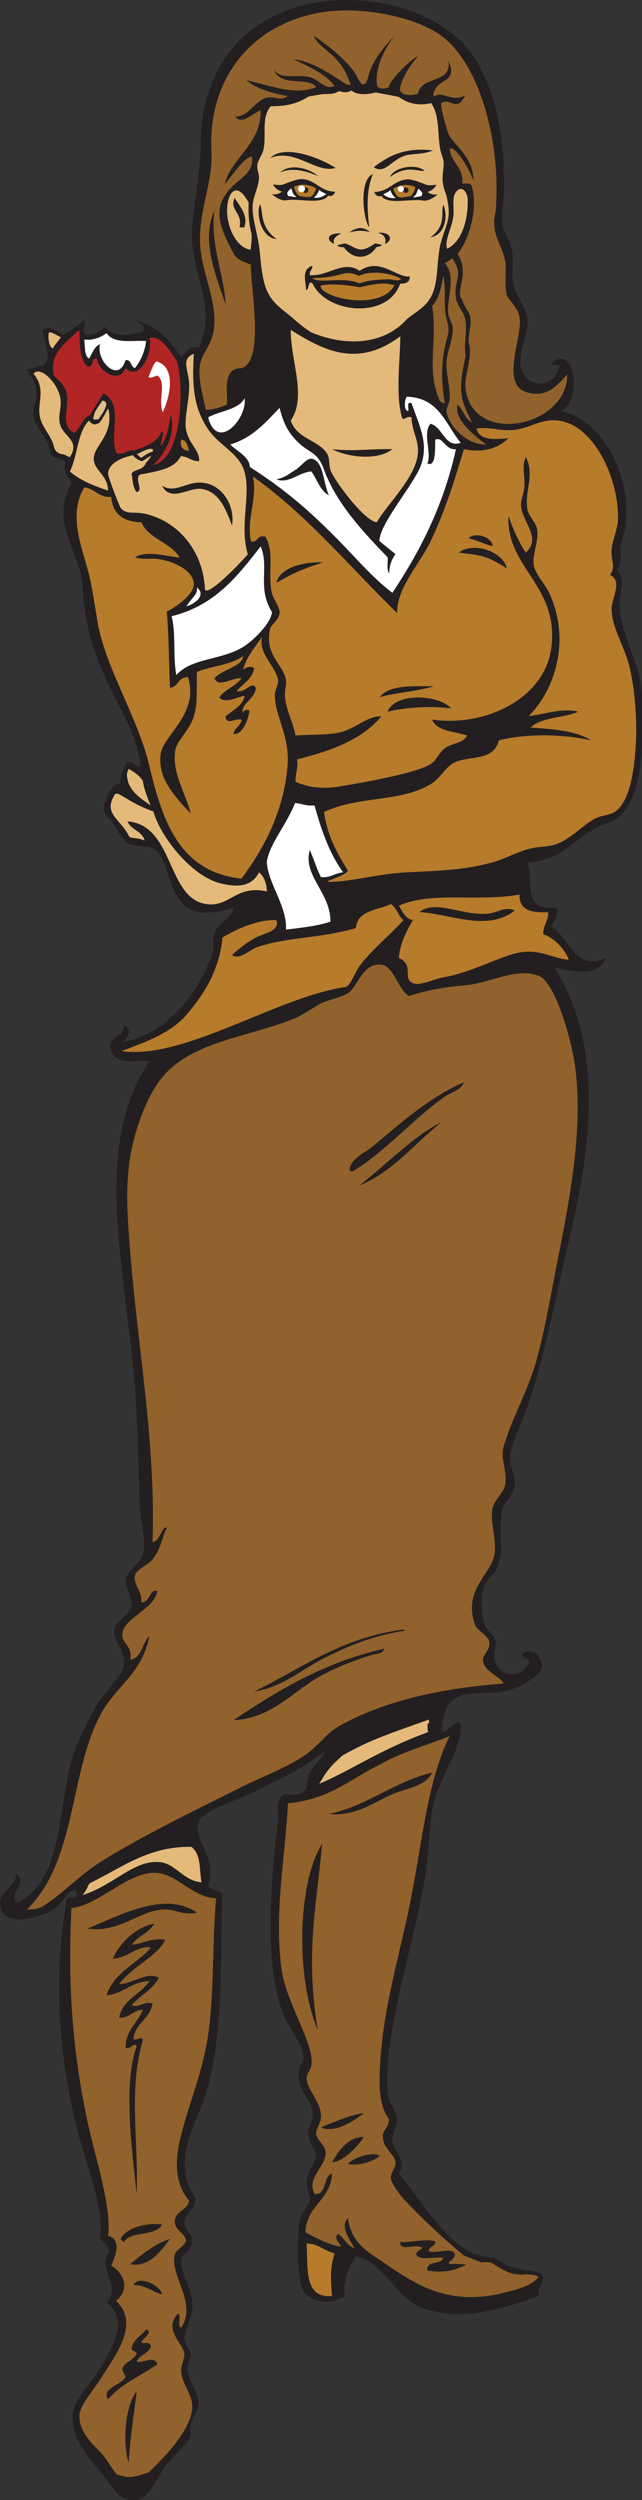
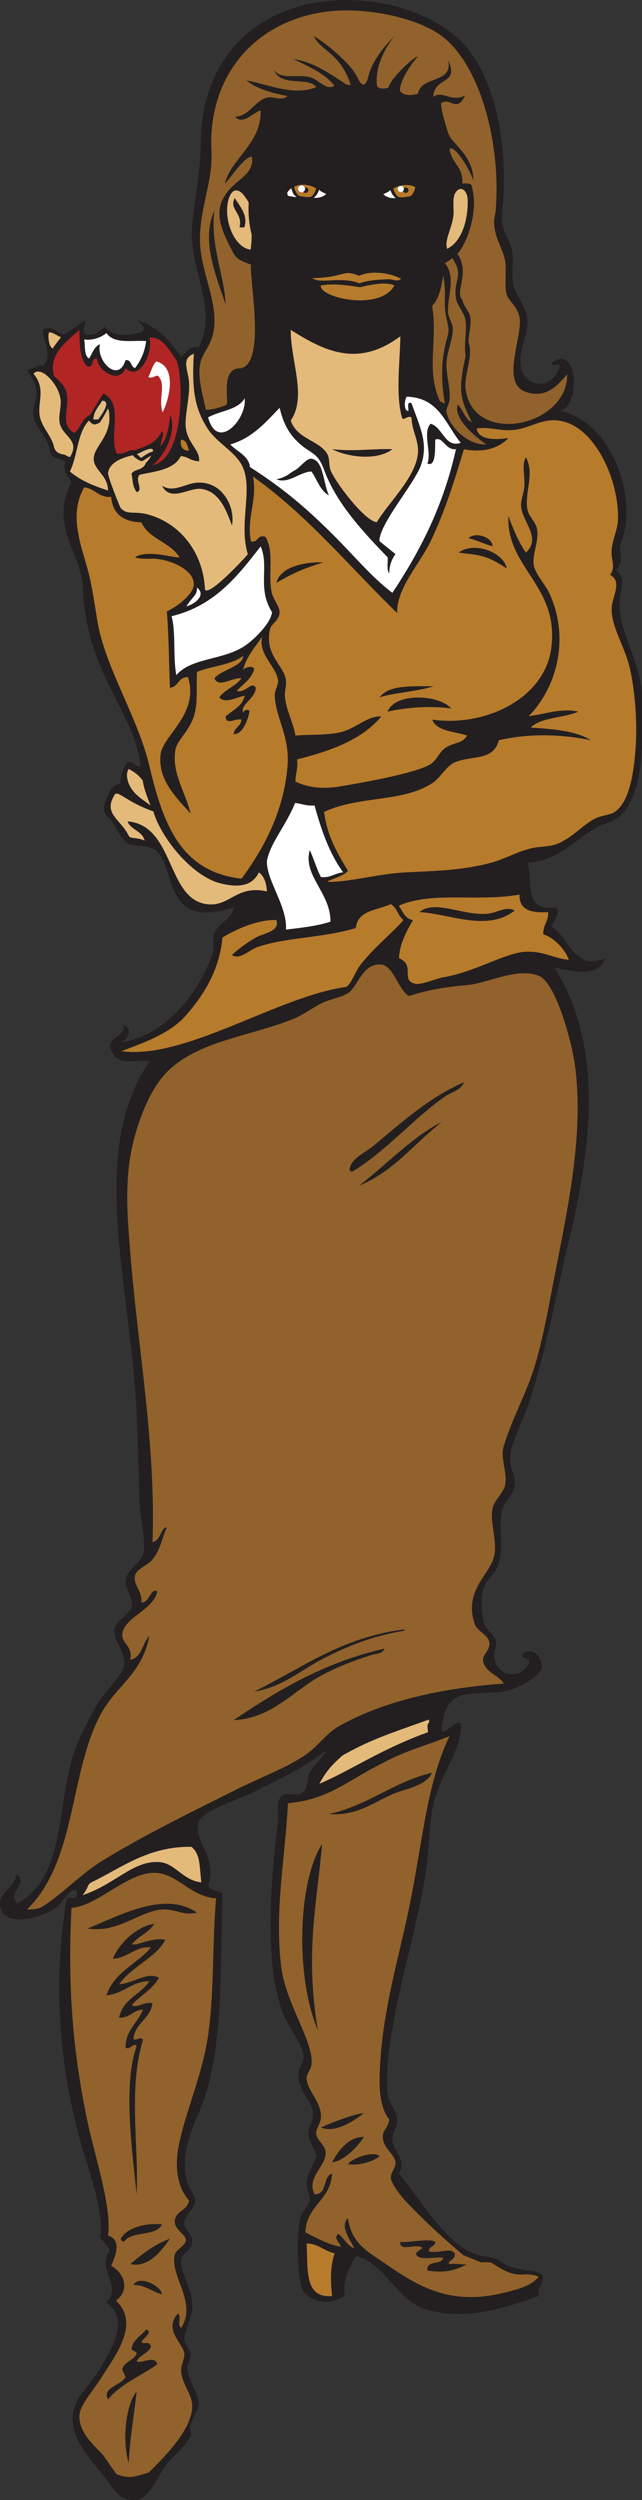
<svg xmlns="http://www.w3.org/2000/svg" viewBox="0 0 245.533 954.947" height="954.947" width="245.533" xml:space="preserve" id="svg2" version="1.1">
  <rect x="0" y="0" width="245.533" height="954.947" fill="#333333" stroke="none" />
  <defs id="defs6" />
  <g transform="matrix(1.333,0,0,-1.333,0,954.947)" id="g10">
    <g transform="scale(0.1)" id="g12">
      <path id="path14" style="fill:#231f20;fill-opacity:1;fill-rule:evenodd;stroke:none" d="m 305.391,566.453 c 47.48,48.77 -30.7,95.031 9.121,145.871 -3.082,19.707 -20.215,25.36 -27.356,41.024 13.707,78.136 -41.25,212.746 -63.808,300.842 -53.211,207.77 -72.129,431.27 -31.907,670.04 8.274,5.29 36.172,-9.38 27.348,22.79 -25.09,3.44 -34.945,-32.86 -59.258,-50.14 C 115.488,1665.59 0.547,1636.09 0,1710.56 c -0.234,31.71 47.613,50.19 45.582,82.05 41.297,-17.91 -27.891,-56.96 4.555,-82.05 133.597,69.47 112.488,267.23 159.547,423.91 11.418,38.05 40.871,93.96 63.8,136.75 21.848,40.75 77.282,90.37 82.051,118.51 7.09,41.82 -31.469,72.04 -27.347,104.83 3.14,24.98 46.007,42.88 50.136,68.38 3.625,22.33 -20.937,50.92 -18.23,72.92 3.426,27.92 44.301,51.73 50.14,72.94 10.067,36.59 -7.089,97.67 -9.121,141.3 -3.808,81.87 -4.453,170.84 -9.113,264.37 -18.937,380.24 -139.914,747.9 37.039,1008.62 -37.828,5.06 -84.703,-13.62 -105.41,21.52 -28.602,48.56 35.945,44.3 31.906,82.05 28.973,-11.79 7.789,-48.44 -13.676,-50.14 95.192,11.81 170.782,79.58 218.793,154.98 17.258,27.1 41.368,71.76 50.137,104.84 4.59,17.31 -2.039,38.78 4.563,54.7 11.265,27.16 52.632,42.43 54.703,72.92 -204.043,-68.13 -163.582,114.14 -223.356,164.1 -18.527,15.48 -57.847,7.42 -77.488,18.23 -27.477,15.13 -33.57,51.42 -56.664,73.49 -16.113,15.1 -17.086,26.59 -9.445,49.6 7.765,20.72 18.386,48 41.796,48.37 -0.113,18.02 7.86,44.42 19.75,61.01 22.321,5.61 20.332,-13.1 39.082,-11.06 -18.82,163.16 -159.234,263 -166.71,524.94 -13.891,98.69 -93.325,172.76 -31.907,288.35 -7.047,18.79 -25.508,26.15 -18.234,59.26 -2.938,3.7 -7.328,5.96 -12.328,7.6 -19.942,5.63 -29.473,5.82 -32.906,29.06 -4.918,35.73 -40.758,61.35 -45.922,95.53 -3.184,21.05 10.515,43.35 9.113,63.81 -2.57,37.52 -8.039,31.73 -26.988,67.48 4.422,3.71 12.351,2.46 17.016,4.84 10.25,5.24 19.45,9.69 27.473,6.45 32.898,28.26 -1.801,75.43 0.73,103.55 22.875,14.69 42.321,-7.81 59.258,-13.67 21.387,10.53 41.684,28.75 61.317,41.03 2.277,-14.27 -12.246,-29.68 2.5,-41.03 29.218,-3.38 40.019,11.64 54.695,22.8 27.309,-33.8 75.402,-24.19 107.629,-14.86 10.113,11.55 0.984,19.47 -16.465,33.09 60.652,-16.84 96.188,-58.8 127.629,-104.84 14.398,9.94 20.781,32.01 50.144,27.35 58.868,110.39 -30.496,224.31 -18.23,350.97 7.148,73.95 19.969,130.69 24.727,223.36 -4.145,240.85 145.722,401.07 376.382,419.35 154.498,12.24 316.348,-44.43 391.988,-141.31 78.6,-100.63 107.18,-263.27 100.3,-414.79 -1.17,-25.51 -6.96,-50.46 -4.56,-77.49 2.51,-28.53 19.27,-47.66 27.34,-77.48 8.71,-32.19 -1.3,-68.88 4.56,-100.29 6.02,-32.16 38.03,-66.79 41.02,-104.83 3.26,-41.27 -28.88,-92.26 -18.24,-136.75 12.48,-52.07 83.69,-66.88 109.41,0 7.03,19.18 -23.59,0.72 -22.79,13.67 72.43,60.86 87.48,-112.99 27.34,-136.74 129.86,-29.33 205.57,-200.62 184.63,-335.63 -4.08,-26.3 -18.09,-47.36 -13.48,-72.45 2.62,-14.26 2.54,-30.4 -11.6,-47.74 30.01,-24.78 8.84,-58.13 9.12,-100.27 0.49,-79.31 56.7,-158.52 63.81,-250.7 4.17,-54.15 3.82,-110.59 0,-164.09 -5.5,-76.66 -20.5,-165.13 -77.5,-200.56 -15.47,-9.63 -36.44,-11.9 -54.69,-22.79 -74.38,-44.38 -102.85,-92.69 -196.01,-100.28 18.18,-49.65 -16.72,-141.51 82.06,-127.64 12.36,-19.26 -6.22,-40.7 -13.68,-54.69 51.27,-28.91 64.45,-130.2 154.98,-91.16 -17.66,-58.23 -101.78,-35.27 -145.86,-27.35 138,-217.05 110.6,-498.3 41.02,-784.01 -36.84,-151.29 -66.68,-325.23 -118.5,-474.05 -17.14,-49.15 -48.79,-107.43 -50.15,-145.86 -1.04,-29.39 16.2,-49.49 13.67,-77.48 -2.85,-31.64 -30.65,-46.29 -36.46,-72.93 -12.55,-57.5 9.19,-111.92 -13.68,-164.09 -9.18,-20.95 -34.82,-36.63 -41.02,-63.82 -7.13,-31.26 -3.44,-77.47 4.55,-100.29 6.06,-17.27 27.05,-26.41 31.91,-45.57 3.99,-15.72 -6.18,-31.17 -4.56,-45.59 6.77,-59.85 76.63,-68.14 100.29,-18.23 5.32,20.51 -25.47,4.93 -18.24,27.36 35.07,20.59 58.39,-18.28 54.7,-41.02 -3.32,-20.41 -51.28,-51.14 -91.16,-63.82 -47.59,-15.15 -117.56,-0.6 -154.98,-22.8 -33.89,-20.1 -38.27,-61.67 -41.03,-95.72 13.95,-8.09 37.92,33.33 54.71,22.8 5.11,-75.42 -57.46,-143.34 -77.49,-227.92 -14.36,-60.63 -12.05,-130.7 -22.79,-200.55 -25.58,-166.17 -97.16,-383.29 -109.4,-551.53 -1.89,-26.13 -3.29,-56.64 0,-82.07 3.29,-25.55 25.81,-48.58 27.35,-72.92 1.25,-19.77 -15.17,-38.85 -13.68,-59.26 2.55,-35.191 44.09,-57.296 18.24,-95.726 47.29,-54.578 108.99,-156.691 173.2,-205.105 18.41,-13.887 42.85,-27.739 69.74,-32.121 37.59,-6.133 25.83,-1.153 57.53,-20.235 20.9,-12.59 49.01,-17.98 79.31,-21.183 41.74,-5.301 39.25,-21.153 23.47,-49.051 -2.69,-5.559 -2.29,-14.903 -2.14,-23.274 -101.54,-36.687 -216.19,-73.132 -328.18,-36.465 -79.8,26.125 -115.49,135.469 -196.01,150.422 -18.74,-30.32 -38.946,-71.601 -31.915,-113.957 -53.992,-34.234 -105.503,-7.644 -118.5,13.672 -17.406,28.567 -21.578,151.125 -9.117,209.68 3.957,18.586 25.063,34.344 27.356,50.137 2.015,13.914 -9.465,31.14 -9.121,50.136 0.566,31.055 26.992,61.993 27.351,77.489 0.383,16.531 -22.265,38.921 -22.793,63.811 -0.394,18.92 14.219,38.11 13.672,54.72 -1.531,46.53 -46.308,63.88 -41.023,123.05 1.406,15.72 13.914,26.16 13.675,41.03 -0.597,38.06 -41.718,81.95 -59.253,127.63 -55.434,144.39 -33.532,388.06 -13.672,551.54 2.211,18.25 -6.973,51.69 9.113,68.37 15.918,16.51 40.898,-4.96 63.812,13.67 14.493,11.79 7.848,34.23 18.239,54.69 11.617,22.91 37.414,40.23 45.574,63.82 -57.203,-46.95 -123.344,-78.26 -214.234,-123.06 -36.926,-18.22 -140.782,-50.27 -150.411,-82.05 -17.07,-56.32 56.36,-99.52 27.344,-182.33 6.153,-15.11 29.602,-12.93 41.024,-22.79 -6.43,-201.76 2.207,-386.48 -41.024,-551.54 -25.754,-98.33 -87.777,-170.47 -59.258,-278.05 3.821,-14.375 23.008,-37.683 22.793,-50.136 -0.433,-24.993 -31.855,-39.368 -31.914,-63.821 -0.031,-18.406 23.094,-33.261 22.805,-50.136 -0.566,-31.891 -28.805,-35.45 -31.914,-54.696 -5.723,-35.429 37.793,-89.187 31.914,-141.301 -3.43,-30.308 -22.871,-68.281 -22.805,-86.609 0.071,-15.078 17.219,-28.32 18.239,-45.586 0.707,-11.953 -10.161,-28.711 -9.118,-41.023 3.118,-36.672 31.883,-67.102 31.914,-100.278 0.012,-18.472 -15.187,-33.484 -22.796,-59.246 -3.286,-11.14 2.75,-25.918 0,-31.906 -13.172,-28.691 -53.34,-59.305 -72.93,-86.609 C 442.23,52.629 417.945,-31.492 346.422,10.359 c -12.731,7.453 -42.344,52.207 -63.82,77.5 -39.079,46.02 -98.336,116.868 -63.813,191.45 13.441,29.031 50.133,64.461 72.93,104.832 34.515,61.093 78.617,132.8 13.672,182.312 v 0" />
      <path id="path16" style="fill:#e0bd88;fill-opacity:1;fill-rule:evenodd;stroke:none" d="m 428.766,5866.56 c -8.918,-3.87 -16.348,-9.98 -24.473,-14.79 -3.281,3.76 -7.988,7.73 -11.973,10.57 7.239,2.43 49.192,27.69 46.649,8.37 -0.567,-1 -8.844,-3.31 -10.203,-4.15 v 0" />
      <path id="path18" style="fill:#b77b2c;fill-opacity:1;fill-rule:evenodd;stroke:none" d="m 952.652,584.695 c -81.734,-7.285 -68.566,80.332 -72.929,150.434 33.89,-0.195 46.199,-19.555 80.234,-28.242 -12.687,-40.547 -11.945,-73.086 -7.305,-122.192 v 0" />
      <path id="path20" style="fill:#91622b;fill-opacity:1;fill-rule:evenodd;stroke:none" d="m 77.484,1692.34 c 142.211,139.42 120.371,384.96 209.672,556.08 43.778,83.88 121.016,117.96 141.309,227.91 -20.379,-20.64 -20.219,-61.83 -54.695,-68.38 7.789,39.54 -24.594,45.64 -22.79,72.94 3.161,47.85 90.602,69.8 100.274,123.07 -20.223,10.73 -20.703,-32.61 -45.582,-31.91 2.051,36.41 -24.492,50.08 -18.231,77.49 4.168,18.27 37.598,29.68 50.141,45.58 24.531,31.12 26.773,62.23 41.027,91.17 -14.781,5.51 -18.449,-39.19 -41.027,-41.02 9.895,280.15 -42.43,558 -63.812,829.58 -6.348,80.53 -13.332,157 -4.559,241.58 9.605,92.75 48.898,202.56 95.719,259.82 85.129,104.09 248.601,115.64 378.328,168.64 22.871,9.35 47.543,26.56 72.93,41.02 25.398,14.48 59.812,18.12 82.039,31.92 28.153,17.47 41.503,87.41 95.723,82.05 35.54,-3.52 48.35,-72.08 79.39,-90.18 38.05,12.7 91.82,25.34 162.2,30.92 65.65,5.2 146,51.79 209.67,27.35 50.2,-19.27 96.04,-192.46 104.84,-259.82 24.2,-185.12 -16.39,-384.74 -54.69,-578.88 -18.75,-95.04 -33.68,-186.06 -59.26,-273.5 -24.12,-82.48 -67.72,-157.4 -91.16,-237.02 -10.03,-34.09 10.86,-71.45 4.56,-109.39 -3.7,-22.15 -31.65,-43.8 -36.47,-68.38 -8.11,-41.4 14.7,-91.67 4.55,-136.74 -12.12,-53.83 -89.65,-98.8 -54.69,-196.01 6.52,-18.12 38.03,-29.79 41.02,-50.13 3.18,-21.65 -19.11,-36.71 -18.23,-50.15 2.37,-36.16 49.5,-46.26 59.26,-68.36 -164.6,-11.82 -339.36,-46 -474.057,-123.07 -35.711,-20.45 -56.793,-55.41 -95.723,-82.05 -53.187,-36.42 -127.734,-63.83 -191.433,-95.73 -133.61,-66.86 -265.442,-130.55 -387.45,-205.11 -65.574,-40.08 -113.781,-94.34 -173.211,-132.18 -8.429,-5.38 -22.062,-9.71 -45.582,-9.11 z m 852.379,674.59 c 46,23.48 88.697,40 136.747,54.7 9.66,2.96 32.38,2.86 36.45,18.23 -173.318,-39.39 -305.642,-119.76 -433.005,-205.1 113.351,5.01 173.816,88.29 259.808,132.17 z m 0,45.59 c 66.84,33.71 134.857,62.2 223.347,77.49 4.85,-0.21 11.58,2.14 4.57,4.55 -179.288,-22.81 -292.585,-111.58 -428.479,-177.76 80.578,11.9 136.785,63.55 200.562,95.72 z m 337.297,1536.09 c -81.5,-40.12 -159.57,-122.97 -237.02,-182.32 99.21,40.57 158.59,120.99 237.02,182.32 z m -255.25,-141.3 c 95.1,57.3 176.99,153.74 264.36,214.23 20.14,13.94 45.9,17.6 54.71,41.03 -100.12,-43 -184.41,-119.83 -259.81,-182.33 -24.74,-20.5 -64.9,-35.81 -68.38,-68.37 1,-3.56 3.82,-5.3 9.12,-4.56 v 0" />
      <path id="path22" style="fill:#e4ba7b;fill-opacity:1;fill-rule:evenodd;stroke:none" d="m 237.02,1733.34 c 22.246,28.78 9.839,29.3 28.972,38.54 81.899,39.51 160.852,102.28 283.543,99.9 26.508,-23.63 22.004,-53.52 28.168,-101.82 -54.242,5.58 -74.269,55.47 -121.887,58.23 -74.503,4.32 -124.5,-63.38 -218.796,-94.85 v 0" />
      <path id="path24" style="fill:#e4ba7b;fill-opacity:1;fill-rule:evenodd;stroke:none" d="m 916.188,2052.42 c 21.523,38.71 35.144,52.88 66.425,81.21 76.657,42.75 115.467,55.73 248.007,102.89 2.7,-21.99 -8.06,3.52 -2.54,-36.21 -137.91,-49.82 -220.04,-109.08 -311.892,-147.89 v 0" />
      <path id="path26" style="fill:#b77b2c;fill-opacity:1;fill-rule:evenodd;stroke:none" d="m 348.773,4151.68 c 45.84,18.83 134.282,44.96 184.528,102.33 54.043,61.7 97.32,134.19 104.84,223.35 40.547,24.81 102.871,52.09 154.98,50.14 10.121,-33.71 -36.984,-37.57 -59.258,-50.14 -26.3,-14.84 -51.629,-34.05 -68.371,-50.13 22.063,-15.3 49.973,14.84 72.926,22.79 82.559,28.55 190.414,26.23 282.602,54.68 4.91,51.32 61.83,50.63 100.29,68.39 17.51,-9.84 20.66,-34.04 36.47,-45.59 -38.64,-43.38 -80.81,-74.59 -123.08,-127.62 -15.26,-19.14 -26,-54.55 -41.024,-63.82 -198.305,-27.83 -462.383,-209.17 -644.903,-184.38 v 0" />
      <path id="path28" style="fill:#b77b2c;fill-opacity:1;fill-rule:evenodd;stroke:none" d="m 1144.64,4418.54 c 1.67,38.04 20.47,75.8 40.48,108.96 -24.09,3.25 -29.32,25.37 -41.02,41.02 95.24,42.12 222.38,10.38 346.41,31.91 -1.33,-45.39 35.09,-53.04 82.04,-50.14 1.59,-27.42 -15.24,-36.4 -13.66,-63.82 34.98,-10.63 65.81,-49.59 72.93,-72.93 -43.72,3.94 -74.19,26.68 -127.64,22.8 -56.01,-4.07 -143.99,-58.25 -232.46,-72.94 -21.65,-3.59 -63.68,-23.16 -82.04,-18.23 -40.64,10.93 2.89,51.65 -45.04,73.37 z m 332.2,136.31 c -28.05,13.25 -48.46,-6.47 -77.49,-9.11 -72.21,-6.61 -149.87,41.51 -196.01,4.55 88.92,-4.97 194.03,-57.51 273.5,4.56 v 0" />
      <path id="path30" style="fill:#ffffff;fill-opacity:1;fill-rule:evenodd;stroke:none" d="m 984.555,4664.25 c -23.789,-2.03 -35.301,-16.36 -63.809,-13.68 -12.418,24.05 -20.437,52.49 -31.91,77.49 -21.117,-72.99 60.055,-122.12 59.254,-205.12 -37.469,-12.67 -82.91,-17.36 -127.625,-22.79 4.492,65.82 -55.442,139.29 -54.699,196 8.625,51.23 54.769,101.58 80.851,166.69 25.977,-2.89 26.043,-8.14 55.899,-7.16 19.613,-71.54 43.339,-138.98 82.039,-191.43 v 0" />
      <path id="path32" style="fill:#ffffff;fill-opacity:1;fill-rule:evenodd;stroke:none" d="m 505.957,5229.45 c -9.992,50.8 -0.801,120.76 -13.676,168.66 125.871,30.62 191.274,117.91 255.657,200.12 25.273,-60.16 -11.008,-118.43 32.449,-188.43 -2.492,-29.3 -46.321,-73.91 -73.875,-93.74 -62.739,-45.14 -155.887,-34.9 -200.555,-86.61 v 0" />
      <path id="path34" style="fill:#ffffff;fill-opacity:1;fill-rule:evenodd;stroke:none" d="m 534.578,5426.58 c 22.195,32.72 31.149,32.05 30.633,53.57 29.008,-22.58 -10.621,-49.7 -30.633,-53.57 v 0" />
      <path id="path36" style="fill:#ffffff;fill-opacity:1;fill-rule:evenodd;stroke:none" d="m 660.926,5890.39 c 63.433,18.63 101.054,63.05 141.308,104.83 9.864,-39.97 22.645,-70.25 54.696,-100.27 34.316,-32.14 53.914,-25.27 72.933,-77.49 35.453,-97.33 114.947,-180.55 182.327,-250.69 1.23,-15.48 -3.53,-36.96 4.55,-45.59 0.03,32.99 15.88,50.73 17.62,55.19 -15.87,12.83 -35.39,28.33 -45.81,37.21 -0.21,49.42 100.63,164.27 119.36,217.55 21.89,62.25 -3.1,109.17 -27.35,177.77 -15.31,4.69 -7.1,-14.17 -9.12,-22.79 -14.4,0.87 -10.58,33.67 -4.56,41.02 93.45,-2.28 111.66,-79.79 154.99,-132.18 -45.99,-15.32 -50.93,45.01 -86.61,54.7 -23.91,-26.59 4.14,-82.85 -9.11,-113.96 27.21,-12.8 21.12,54.21 22.78,68.37 22.11,9.9 28.75,-30.87 59.26,-27.35 -36.68,-163.88 -102.4,-290.87 -182.33,-411.5 -56.66,41.86 -111.46,107.9 -169.919,166.04 -81.836,81.4 -145.507,134.39 -239.125,194.54 -0.871,31.04 -42.953,48.25 -55.89,64.6 z m 232.476,-41.02 c -13.629,1.74 -32.058,-24.28 -45.586,-31.91 -22,-12.41 -21.714,-18.53 -54.695,-27.35 36.692,-13.05 63.949,20.5 100.281,22.79 16.578,-22.92 24.473,-54.52 50.137,-68.37 -17.039,38.3 -15.184,100.36 -50.137,104.84 v 0" />
      <path id="path38" style="fill:#e4ba7b;fill-opacity:1;fill-rule:evenodd;stroke:none" d="m 834.141,5958.75 c 47.086,69.09 -0.5,170.11 0,259.82 96.043,-60.52 192.599,-109.12 314.519,-18.23 -1.04,-73.97 -14.03,-167.04 4.55,-232.46 4.2,-12.42 14.25,6.36 27.35,0 1.35,-41.49 22.11,-65.54 18.23,-104.84 -6.68,-67.91 -88.45,-144.53 -117.66,-195.56 -34.92,2.17 -123.235,120.27 -133.04,149.98 -5,15.16 -1.758,33.2 -9.121,45.58 -23.739,39.93 -86.864,42.01 -104.828,95.71 z m 291.719,-82.04 c -55,2.04 -108.77,-7.07 -173.208,0 47.388,-23.7 130.128,-33.24 173.208,0 v 0" />
      <path id="path40" style="fill:#e4ba7b;fill-opacity:1;fill-rule:evenodd;stroke:none" d="m 309.949,5758.2 c -41.101,13.6 -80.336,29.06 -109.394,54.7 22.16,44.69 21.343,112.37 54.699,145.85 11.742,-14.98 18.316,-12.3 30.336,-6.11 2.359,1.22 22.265,35.39 23.48,39.84 4.879,2.91 6.614,-37.3 2.36,-47.82 -8.61,-42.11 -42.321,-65.81 -42.504,-95.29 -0.199,-33.1 40.699,-46.54 41.023,-91.17 v 0" />
      <path id="path42" style="fill:#e4ba7b;fill-opacity:1;fill-rule:evenodd;stroke:none" d="m 200.555,5853.92 c -5.985,1.61 -10.457,5.01 -16.321,7.44 -18.683,2.43 -27.207,9.58 -30.144,25.4 -8.168,30.59 -34.715,53.28 -40.133,85.68 -6.691,39.97 18.481,76.38 -17.539,120.18 7.102,11.99 24.387,5.19 31.844,-0.16 21.011,-15.08 40.273,-42.51 44.945,-69.88 4.766,-27.91 -9.027,-51.26 0,-77.5 11.477,-33.31 56.977,-44.47 27.348,-91.16 v 0" />
      <path id="path44" style="fill:#231f20;fill-opacity:1;fill-rule:evenodd;stroke:none" d="m 663.094,6011.43 c 21.543,13.36 40.054,29.75 66.207,38.5 -4.434,-63.94 -37.606,-99.14 -63.809,-141.3 136.543,28.14 152.348,220.46 110.227,361.07 -18.809,13.18 -35.543,53.72 -35.797,40.41 15.758,-104.51 4.383,-182.72 -38.43,-208.42 -20.273,-10.75 -36.707,0.85 -37.832,-34.35 -0.547,-17.16 2.145,-37.95 -0.566,-55.91 v 0" />
      <path id="path46" style="fill:#91622b;fill-opacity:1;fill-rule:evenodd;stroke:none" d="m 1508.75,6040.81 c -73.71,24.28 -8.21,159.4 -18.24,214.23 -5.36,29.28 -31.8,48.28 -36.45,63.81 -7.33,24.35 -0.7,72.4 -4.56,95.72 -6.73,40.54 -30.91,63.57 -31.92,113.96 -0.21,10.99 3.63,20.57 4.56,31.91 15.66,191.4 -43.1,411.54 -150.42,496.85 -72.52,57.64 -228.42,87.82 -337.302,72.92 -192.82,-26.41 -321.277,-166.08 -328.184,-360.1 -0.894,-25.12 1.969,-50.44 0,-77.48 -5.25,-72.03 -37.367,-149.37 -31.91,-232.48 4.813,-73.15 42.285,-147.32 41.028,-218.78 -1.067,-60.13 -29.329,-79.2 -39.25,-113.02 -11.68,-39.74 5.461,-95.57 14.609,-138.59 20.965,-0.72 44.793,8.34 59.172,14.19 7.832,13.59 -18.637,106.74 41.805,104.66 70.914,17.21 24.562,246.26 28.496,296.85 -31.981,12.14 -39.809,15.87 -49.934,31.71 -29.199,56.09 -61.609,116.21 -22.996,168.85 25.059,42.61 83.465,55.78 75.562,108.39 -19.148,3.67 -58.652,-56.58 -77.753,-77.67 15.832,71.31 106.601,116.42 102.472,210.86 -19.617,-5.67 -52.336,-43.56 -72.926,-18.22 40.164,0.92 55.965,45.84 91.157,54.69 21.261,5.34 38.937,-11.69 59.257,4.56 -36.035,6.83 -90.546,20.08 -117.851,45.1 69.672,-14.42 137.535,-44.98 200.191,-19.61 -22.679,32.03 -99.718,-2.07 -121.441,49.07 22.59,-29.68 68.531,-10.76 103.766,-20.65 26.929,-7.56 45.093,-39.02 69.593,-24.36 -24.394,32.83 -65.761,51.45 -117.5,76.41 55.817,-8.01 100.117,-38.61 150.879,-72.07 4.973,-1.45 7.81,-2.02 13.66,-2 -28.98,90.81 -83.293,95.18 -106.222,139.48 5.457,0.08 97.281,-64.77 124.122,-115.2 14.21,-32.56 26.21,-30.68 34.14,6.2 10.8,34.64 34.98,71.57 74.06,110.07 -28.24,-33.5 -58.53,-93.18 -50.4,-144.04 5.25,-8.75 22.16,-8.14 32.86,-3.85 5.1,26.5 75.49,90.42 83.82,88.64 -47.1,-54.23 -56.51,-99.41 -48.75,-100.81 8.41,-10.06 26.39,-12.45 49.25,-5.59 9.02,52.47 100.17,27.35 86.94,95.64 32.66,-72.17 -42,-46.14 -42.73,-104.67 27.8,20.1 50.6,-17.44 91.31,4.02 -25.95,-52.42 -42.72,-2.62 -69.43,-22.5 2.15,-25.36 8.41,-45.71 20.1,-84.12 10.02,-32.55 72.19,-63.54 72.95,-136.75 -11.41,31.18 -49.84,98.41 -68.38,91.16 3.7,-41.87 40.09,-51.06 36.46,-100.27 12.09,-0.07 26.84,2.52 27.35,-9.12 16.98,-56.77 -3.21,-144.68 -40.93,-192.72 37.16,-55.19 -9.33,-110.1 13.58,-130.91 3.03,-18.01 19.89,-32.86 22.79,-50.14 4.13,-24.55 -5.98,-49.4 -4.57,-72.93 13.27,-36.43 -11.68,-88.48 -9.25,-128.12 16.52,-171 293.66,-114.38 291.87,36.96 -28.34,-31.65 -59.13,-69.7 -118.51,-50.14 z m -861.496,250.7 c -24.59,76.1 -72.598,182.11 -31.902,268.93 -13.442,-97.01 29.363,-189.02 31.902,-268.93 v 0" />
      <path id="path48" style="fill:#91622b;fill-opacity:1;fill-rule:evenodd;stroke:none" d="m 1336.01,6144.85 c -6.03,31.12 4.13,66.62 -0.47,101.08 -3.06,22.88 -23.91,40.81 -27.35,63.81 -7.99,53.51 24.7,62.97 -10.77,114.42 -6.63,-5.42 -13.67,-10.74 -21.15,-14.14 32.87,-40.25 7.41,-92.3 9.12,-141.31 0.52,-14.66 13.07,-29.75 13.69,-45.57 1.23,-31.92 -17.44,-67.46 -18.24,-100.29 -0.8,-33.04 12.25,-74.02 9.12,-104.83 -1,-9.82 -9.96,-25.32 -9.12,-31.91 5.6,-44.04 61.46,-98.45 113.95,-95.72 -34.77,25.18 -93.15,73.03 -82.04,113.96 16.69,-13.69 19.79,-41 41.02,-50.14 -33.05,66.8 -40.43,87.94 -17.76,190.64 v 0" />
      <path id="path50" style="fill:#ffffff;fill-opacity:1;fill-rule:evenodd;stroke:none" d="m 597.117,5967.88 c 33.789,19.38 85.567,20.79 104.84,54.7 7.063,-60.35 -78.809,-153.17 -104.84,-54.7 v 0" />
      <path id="path52" style="fill:#e0bd88;fill-opacity:1;fill-rule:evenodd;stroke:none" d="m 282.602,5962.38 c -17.34,-1.56 -15.961,-0.84 -13.407,9.32 1.688,14.31 15.207,29.62 24.739,44.77 3.175,-3.23 7.98,1.86 10.988,-10.13 -1.129,-15.56 -15.024,-32.41 -22.32,-43.96 v 0" />
      <path id="path54" style="fill:#91622b;fill-opacity:1;fill-rule:evenodd;stroke:none" d="m 1276.27,6008.9 c -7.35,-1.28 -7.84,4.31 -13.66,4.56 -41.67,90.7 -5.85,173.41 -22.8,273.49 19.44,20.07 26.16,52.84 31.91,86.61 10.43,-50.31 -1.67,-79.69 10.25,-126.37 9.4,-36.89 3.59,-36.33 -4.9,-74.34 -11.64,-51.97 -10.76,-108.21 -0.8,-163.95 v 0" />
      <path id="path56" style="fill:#ffffff;fill-opacity:1;fill-rule:evenodd;stroke:none" d="m 287.156,6177.55 c -17.613,-6.69 -21.847,-26.76 -31.902,-41.01 -14.238,8.55 -10.512,35.06 -13.668,54.69 22.922,-3.88 48.879,5.82 63.805,18.23 21.863,-32.16 74.304,-20.16 113.953,-22.79 -4.145,-32.32 -16.102,-56.82 -31.903,-77.49 -13.324,3.39 -8.816,24.61 -27.347,22.79 -21.012,-69.01 -86.004,0.65 -72.938,45.58 v 0" />
      <path id="path58" style="fill:#e4ba7b;fill-opacity:1;fill-rule:evenodd;stroke:none" d="m 151.605,6165.4 c -12.535,3.86 -14.949,39.66 -10.722,46.16 11.332,0.71 25.465,-11.79 34.144,-13.75 -11.535,-16.18 -19.367,-24.3 -23.422,-32.41 v 0" />
      <path id="path60" style="fill:#b77b2c;fill-opacity:1;fill-rule:evenodd;stroke:none" d="m 920.074,6345.62 c 12.246,2.15 38.418,7.93 112.276,-4.91 61.85,14.87 80.01,11.47 99.53,5.72 -40.68,-75.59 -214.985,-36 -211.806,-0.81 v 0" />
      <path id="path62" style="fill:#b77b2c;fill-opacity:1;fill-rule:evenodd;stroke:none" d="m 895.898,6366.82 c 96.606,1.96 85.602,27.09 134.352,6.74 37.85,17.69 95.24,6.16 120.59,-8.66 -10.69,-9.8 -24.77,-0.44 -38.29,-1.21 -25.79,-1.46 -55.61,-1.93 -80.83,-11.76 -51.704,20.8 -113.24,-2.55 -135.822,14.89 v 0" />
      <path id="path64" style="fill:#e4ba7b;fill-opacity:1;fill-rule:evenodd;stroke:none" d="m 719.066,6448.49 c -52.742,6.67 -83.105,102.81 -59.351,154.61 12.039,26.24 32.586,13.74 43.351,-3.44 3.141,-5.01 8.082,-10.43 10.375,-16.16 -1.25,-26.05 -0.242,-57.09 8.403,-90.61 0.879,-14.71 -1.219,-32.15 -2.778,-44.4 z m -45.738,148.1 c -16.758,-34.6 23.809,-41.57 13.836,-84.29 4.559,0 9.121,0 13.672,0 12.098,34.29 -13.348,61.31 -27.508,84.29 v 0" />
      <path id="path66" style="fill:#e4ba7b;fill-opacity:1;fill-rule:evenodd;stroke:none" d="m 1283.15,6450.97 c -10.24,25.6 18.2,65.32 18.24,104.83 0.02,25.15 -4.99,52.81 14.11,64.85 12.74,7.43 25.79,-8.06 26.34,-29.52 1.42,-56.53 -16.32,-118.97 -58.69,-140.16 v 0" />
      <path id="path68" style="fill:#b77b2c;fill-opacity:1;fill-rule:evenodd;stroke:none" d="m 615.352,5220.34 c 10.878,-28.89 50.707,2.62 77.488,0 -16.516,-22.99 -47.305,-31.71 -63.817,-54.7 16.637,-19.87 51.235,1.38 72.934,4.56 -6.852,-31.13 -34.769,-41.2 -54.703,-59.25 1.457,-26.77 26.617,-4.68 45.586,-9.12 -1.809,-19.47 -20.168,-22.37 -22.785,-41.03 22.648,-4.33 40.476,35.43 45.574,63.83 -1.238,10.73 -20.184,2.77 -18.231,-4.57 -8.585,26.9 35.2,40.71 36.465,72.93 -11.601,21.29 -28.718,-16.01 -54.695,-9.11 17.637,20.34 42.937,33.02 50.133,63.81 -5.16,10.66 -30.067,3.15 -31.903,-4.55 6.981,33.54 30.782,62.68 54.696,95.72 -11.817,-49.14 38.715,-82.82 45.586,-123.08 2.16,-12.67 -8.785,-28.57 -9.121,-41.02 -1.621,-59.96 43.511,-118.85 36.464,-205.12 -10.796,-132.26 -68.714,-237.86 -132.183,-323.63 -173.352,19.73 -224.277,153.6 -264.379,323.63 -32.91,139.56 -126.762,280.79 -149.066,414.79 -6.227,37.4 -12.036,77.5 -19.582,113.96 -17.473,84.47 -68.934,181.15 -18.227,268.93 31.539,-3.41 40.246,-29.64 77.48,-27.35 4.016,-49.17 35.09,-71.27 86.606,-72.93 21.629,-48.27 83.254,-56.54 109.394,-100.27 -23.671,-0.56 -94.679,22.88 -127.625,0 20.258,-6.88 44.653,-2.55 60.438,-4.18 51.223,-5.25 108.629,-34.56 108.219,-73.32 -0.297,-27.56 -48.012,-63.88 -77.489,-77.49 6.239,-75.94 5.848,-149.98 9.11,-218.79 26.254,4.14 21.703,30.17 51.547,30.7 33.554,-105.78 -72.825,-167.22 -78.614,-222.15 -7.031,-66.69 33.723,-112.45 86.321,-168.65 -15.043,61.3 -55.18,117.81 -43.715,182.34 4.832,27.17 39.211,53.48 52.84,95.72 12.082,37.47 6.8,73.95 9.113,127.63 42.176,17.08 98.656,19.85 132.187,45.58 -0.445,-30 -61.503,-38.75 -82.046,-63.82 v 0" />
      <path id="path70" style="fill:#b12525;fill-opacity:1;fill-rule:evenodd;stroke:none" d="m 437.582,5831.13 c 28.594,20.07 71.301,90.73 51.234,144.26 -1.73,-20.33 -9.679,-74.01 -28.441,-89.56 2.516,20.32 12.531,38.72 3.285,41.64 -14.047,-33.88 -51.418,-44.78 -78.035,-54.03 -19.762,3.27 -26.055,-12.92 -50.602,-8.89 -24.335,47.79 22.465,143.4 -38.746,171.7 -12.765,-20.13 -24.675,-40.6 -38.058,-61.36 -25.836,-12.27 -26.375,-39.56 -45.524,-51.32 -28.293,15.17 -24.34,42.08 -21.254,71.65 4.649,44.57 -0.207,59.5 -36.464,91.17 -16.778,60.8 33.261,97.01 72.933,132.18 0.16,-42.37 0.926,-84.14 22.781,-104.83 20.289,-3.58 8.981,24.45 27.356,22.8 2.441,-35.25 64.547,-75.19 82.047,-27.36 40.062,-40.14 80.351,45.99 68.367,86.6 35.695,6.77 58.922,-38.28 77.496,-63.81 20.719,-46.51 25.191,-284.25 -68.375,-300.84 v 0" />
      <path id="path72" style="fill:#ffffff;fill-opacity:1;fill-rule:evenodd;stroke:none" d="m 850.887,6599.31 c -9.66,7.87 -8.871,6.45 -15.317,25.16 -9.449,-8.76 -14.765,-12.11 -8.773,-22.01 10.183,-1.24 16.226,-3.64 24.09,-3.15 v 0" />
      <path id="path74" style="fill:#ffffff;fill-opacity:1;fill-rule:evenodd;stroke:none" d="m 935.824,6607.73 c -5.39,3.7 -18.246,7.77 -19.937,12.81 -5.246,-13.73 -8.254,-16.93 -15.625,-23.18 14.804,-2.09 27.578,3.4 35.562,10.37 v 0" />
      <path id="path76" style="fill:#e4ba7b;fill-opacity:1;fill-rule:evenodd;stroke:none" d="m 418.402,5837.36 c -7.652,-22.62 -33.441,-16.54 -41.117,-31.16 4.078,-15.26 1.363,-33.79 14.715,-52.56 21.551,5.36 -7.094,36.42 9.113,50.15 48.008,9.73 98.641,14.86 117.875,53.37 27.696,-4.2 22.809,-12.6 52.063,-15.25 4.082,30.59 -31.102,50.35 -37.75,94.07 -4.981,32.74 12.172,90.87 9.117,132.18 -2.73,36.82 -23.313,67.66 13.68,82.05 -6.207,-102.45 2.765,-154.23 36.461,-209.68 25.57,-42.09 70.41,-63.47 95.722,-100.28 44.434,-64.63 -5.945,-172.31 22.789,-264.37 -7.273,-9.94 -115.773,-126.06 -123.066,-100.28 -4.617,102.48 -68.672,188.37 -164.098,214.24 -38.898,10.54 -58.691,-2.98 -77.484,18.23 -2.969,3.34 -37.57,91.11 -36.473,100.27 3.676,30.62 41.754,44.9 71.867,51.19 1.161,-5.81 23.172,-20.18 27.731,-16.17 8.164,4.13 15.422,10.99 24.531,14.69 -4.414,-7.99 -10.89,-16.24 -15.676,-20.69 z m 151.371,-56.37 c -36.972,-0.31 -69.789,-30.85 -104.843,-9.11 25.008,-48.56 77.511,-3.41 113.957,-9.13 49.843,-7.8 69.32,-58.01 86.605,-104.82 10.129,53.01 -26.824,124.84 -95.719,123.06 v 0" />
      <path id="path78" style="fill:#ffffff;fill-opacity:1;fill-rule:evenodd;stroke:none" d="m 466.617,5982.44 c -13.496,38.91 11.727,80.6 -13.672,104.83 -10.742,0.11 -13.425,-7.85 -27.355,-4.56 7.305,15.49 11.703,33.88 22.793,45.59 59.047,-15.22 38.945,-104.7 18.234,-145.86 v 0" />
-       <path id="path80" style="fill:#ffffff;fill-opacity:1;fill-rule:evenodd;stroke:none" d="m 1184.64,6598.5 c 9.66,7.87 8.88,6.45 15.32,25.16 9.45,-8.76 14.77,-12.11 8.79,-22.01 -10.19,-1.24 -16.23,-3.64 -24.11,-3.15 v 0" />
      <path id="path82" style="fill:#ffffff;fill-opacity:1;fill-rule:evenodd;stroke:none" d="m 1099.72,6606.93 c 5.37,3.7 18.23,7.77 19.92,12.8 5.26,-13.73 8.27,-16.93 15.64,-23.18 -14.81,-2.09 -27.58,3.4 -35.56,10.38 v 0" />
-       <path id="path84" style="fill:#e4ba7b;fill-opacity:1;fill-rule:evenodd;stroke:none" d="m 776.762,6859.24 c 47.933,0.87 73.687,6.9 108.515,27.74 9.758,2.67 27.016,4.38 36.993,6.81 15.976,1.84 32.597,-2.02 50.968,9.1 10,-3.97 23.7,-5.39 35.192,1.73 17.78,-16 54.02,-10.06 69.26,-5.53 20.54,-4.55 43.32,-7.58 66.88,-13.11 25.84,-19.76 58.67,-25.68 92.63,-17.57 24.11,-35.64 17.91,-83.76 25.2,-129.3 1.7,-10.6 8.31,-26.71 10.28,-36.36 1.98,-33 -11.78,-49.2 7.24,-96.04 18.17,-73.25 -0.29,-79.69 -17.31,-146.56 -8.79,-46.19 -6.4,-88.1 -16.77,-123.86 -13.16,-45.46 -42.3,-59.11 -77.48,-85.8 -69.45,-78.44 -181.313,-77.86 -273.782,-39.7 -12.84,6.97 -32.211,21.76 -50.379,37.91 -35.551,31.57 -67.933,46.57 -83.754,96.88 -10.168,32.31 -11.98,68.78 -16.144,105.47 -4.09,36.06 -18.285,78.52 -19.555,113.95 -1.215,33.84 15.102,54.22 18.231,86.6 1.472,15.15 -6.965,25.23 -4.559,41.03 2.074,13.56 14.937,27.76 18.23,45.57 7.618,41.13 -7.296,90.21 20.114,121.04 z m 495.308,-282.43 c 12.74,-28.37 8.18,-85.8 -38,-93.26 49.62,33.57 28.89,76.78 38,93.26 z m -525.929,1.8 c -12.746,-28.37 4.488,-97.95 47.433,-99.53 -49.605,33.56 -38.324,83.07 -47.433,99.53 z m 166.578,80.89 c -31.039,25.75 -83.965,35.24 -109.727,9.58 46.071,23.18 109.321,-10.82 109.727,-9.58 z m 50.234,23.12 c -31.57,21.5 -143.476,72.55 -188.07,28.24 72.484,29.76 130.172,-45.11 188.07,-28.24 z m 210.997,38.08 c 21.94,3.06 45.97,2.02 67.88,12.24 -80.66,9.35 -126.81,-15.49 -169.43,-48.18 34.44,-23.33 53.14,29.17 101.55,35.94 z m 44.15,-46.03 c -23.02,20.94 -87.96,11.38 -99.41,-18.62 47.3,36.76 80.92,15.09 99.41,18.62 z m 37.27,-68.01 c -3.17,-0.61 -20.83,-1.75 -28.19,7.66 8.09,1.52 20.99,10.17 24.71,20.56 -17.6,-3.31 -27.48,-2.35 -36.27,2.75 -14.76,4.42 -27.3,11.41 -45.25,12.4 -41.78,-2.14 -50.47,-34.28 -96.38,-36.46 3.49,-11.15 11.69,-13.48 19.9,-11.24 14.96,-20.46 55.93,-13.58 90.39,-12.04 4.83,0.22 9.52,0.33 14.01,0.25 4.48,-0.09 8.75,-0.36 12.7,-0.92 15.63,-3.76 32.58,6.7 44.38,17.04 z m -185.66,58.2 c -40.55,-16.13 -27.93,-130.45 -10.24,-152.48 -7.18,58.58 -7.83,108.49 10.24,152.48 z m -67.84,-167.82 c 24.71,19.39 43.07,15.6 59.76,1.87 -22.84,5.16 -38.44,5.14 -59.76,-1.87 z m 94.46,-33.67 c -2.29,-2.07 -18.81,4.36 -20.94,2.6 -45.97,-32.67 -53.68,-9.38 -84.867,0.2 -2.773,0.85 -19.824,-5.22 -22.921,-4.71 4.582,-7.99 17.285,-4.55 19.66,-7.08 27.948,-38.19 71.758,-31.56 91.778,0.37 1.7,3.06 12.8,0.45 17.29,8.62 z m -11.59,33.43 c 30.65,3.56 47.93,-17.31 20.04,-32.57 5.65,24.82 -10.88,28.71 -20.04,32.57 z m -126.013,-31.53 c -3.379,9.37 -1.868,19.03 20.488,29.83 -46.145,1.77 -41.074,-22.36 -20.488,-29.83 z m 189.303,-114.06 c 16.25,-1.04 28.52,4.27 27.47,20.51 -37.75,-4.53 -85.95,56.33 -143.67,15.9 -45.994,32.97 -92.588,-17.58 -142.682,-11.98 -2.289,14.31 10.075,16.55 6.211,26.43 -32.48,-11.21 -16.574,-47.19 -17.527,-69.03 10.535,0.23 4.559,29.36 18.758,18.85 39.89,-87.23 216.69,-103.44 251.44,-0.68 z m -367.858,256.25 c 3.172,-0.59 20.828,-1.75 28.187,7.67 -8.101,1.52 -20.992,10.16 -24.711,20.56 17.586,-3.31 27.473,-2.35 36.27,2.75 14.754,4.42 27.293,11.41 45.246,12.4 41.789,-2.15 50.477,-34.28 96.375,-36.46 -3.488,-11.16 -11.672,-13.48 -19.902,-11.24 -14.953,-20.47 -55.918,-13.59 -90.387,-12.03 -4.82,0.2 -9.523,0.32 -14.008,0.24 -4.472,-0.08 -8.742,-0.36 -12.703,-0.93 -15.617,-3.76 -32.57,6.71 -44.367,17.04 v 0" />
      <path id="path86" style="fill:#e4ba7b;fill-opacity:1;fill-rule:evenodd;stroke:none" d="m 432.051,4855.85 c -29.106,21.29 -52.555,34.52 -64.633,67.43 -2.883,13.33 -6.09,23.68 1.793,37.25 17.789,-9.47 30.824,-19.98 40.383,-33.5 2.613,-18.76 9.179,-38.35 22.457,-71.18 z m -66.227,-45.6 c 9.203,-24.22 42.727,-27.66 48.961,-54.84 -7.484,2.95 -15.168,5.26 -24.164,6.36 -26.387,3.21 -14.758,0.81 -31.41,24.27 -24.859,34.98 -58.781,52.46 -31.715,97.92 8.133,20.34 31.328,-16.8 112.543,-45.24 19.754,-70.97 108.363,-185.8 193.547,-206.38 47.133,-11.39 89.184,-9.81 109.391,31.91 14.484,-11.36 21.484,-30.18 22.789,-54.7 -88.301,19.73 -106.504,-45.62 -173.207,-36.46 -115.266,15.8 -91.661,226.15 -226.735,237.16 v 0" />
      <path id="path88" style="fill:#91622b;fill-opacity:1;fill-rule:evenodd;stroke:none" d="m 332.75,571.023 c 40.75,31.165 24.355,78.926 -13.672,100.278 13.211,30.308 30.277,74.469 -9.129,86.597 11.676,79.454 -38.328,228.52 -59.258,328.192 -40.558,193.34 -57.433,379.69 -45.574,610.79 76.074,5.35 161.856,104.39 241.582,100.29 64.02,-3.3 100.817,-68.63 173.207,-72.94 -11.59,-138.98 -4.785,-267.17 -22.789,-392 -15.828,-109.74 -60.75,-209.59 -82.051,-305.38 -13.449,-60.561 -11.66,-123.85 27.352,-168.666 -4.395,-28.996 -39.629,-29.5 -41.023,-59.25 -1.161,-24.891 32.585,-37.547 31.906,-54.707 -0.598,-15.055 -28.246,-25.829 -31.906,-41.024 -14.868,-61.719 65.73,-137.273 18.234,-209.68 -11.633,5.09 1.824,35.266 -9.121,41.036 -42.125,-46.18 13.629,-84.102 18.23,-113.954 2.043,-13.183 -9.715,-34.218 -9.109,-50.148 1.445,-38.191 33.805,-68.523 31.914,-104.832 C 548.258,202.82 480.816,131.914 426.57,78.926 375.152,62.832 370.41,62.402 334.34,73.867 322,90.164 300.633,123.816 291.719,133.438 c -18.864,20.351 -66.465,59.968 -63.809,109.394 1.59,29.785 38.852,69.246 63.809,109.395 35.531,57.16 112.644,152.918 41.031,218.796 z M 469.492,1692.34 c 33.278,1.26 57.711,-18.53 95.719,-9.13 -93.234,64.56 -223.684,-9.44 -314.52,-45.57 91.661,-13.72 149.364,52.03 218.801,54.7 z M 392,311.199 C 359.793,271.277 350.414,167.512 369.211,106.094 372.84,178.43 384.617,242.605 392,311.199 Z m 59.254,77.492 c -6.734,28.973 -48.109,-0.554 -59.254,9.122 9.352,17.996 32.559,22.136 41.023,41.027 -2.949,19.137 -20.71,6.16 -27.351,13.66 4.336,11.523 34.734,27.656 13.672,36.465 -12.864,-17.512 -34.199,-26.574 -41.02,-50.125 -4,-14.641 11.828,-9.445 13.676,-18.235 -4.434,-18.703 -37.637,-25.261 -41.02,-45.593 -0.652,-3.899 10.094,-20.989 9.114,-22.785 -13.078,-24.012 -69.313,-30.821 -50.145,-63.809 36.324,44.199 93.789,67.266 141.305,100.273 z m -68.375,227.911 c 35.66,-0.809 53.391,-19.551 82.051,-27.344 -4.071,26.719 -67.11,55.691 -82.051,27.344 z m 104.84,132.187 c -45.809,-16.492 -80.36,-44.23 -113.949,-72.93 54.496,-10.039 88.843,38.489 113.949,72.93 z m -22.789,41.024 c -40.903,5.41 -101.282,-7.715 -118.508,-41.024 0.965,-5.117 5.058,-7.101 9.113,-9.121 20.403,32.781 92.059,14.305 109.395,50.145 z m -54.696,528.747 c -7.359,13.33 -23.496,-7.28 -27.355,4.57 6.32,45.33 48.055,55.26 54.703,100.27 -24.805,6.4 -44.578,-15.96 -59.258,-4.56 24.262,27.39 59.43,43.89 77.492,77.49 -31.324,19.72 -74.773,-16.56 -113.957,-18.24 34.395,49.34 111.028,80.2 132.188,127.63 -40.113,6.62 -74.938,-16.13 -95.723,-13.68 17.164,23.87 49.102,32.95 63.824,59.27 -47.406,-7.6 -97.707,-50.98 -118.519,-100.29 42.312,1.79 72.219,40.16 109.394,31.91 -40.816,-47.3 -105.769,-70.48 -127.632,-136.74 49.937,4.76 70.414,38.99 123.074,41.02 -24.496,-39.31 -76.309,-51.32 -86.606,-104.83 31.954,-1.57 38.762,22.01 68.375,22.78 -14.855,-38.32 -49.586,-56.77 -50.14,-109.39 15.316,-5.77 24.109,17.84 31.906,4.55 -40.531,-111.8 -11.191,-310.894 0,-423.894 6.375,142.554 -24.355,303.504 18.234,442.134 v 0" />
      <path id="path90" style="fill:#91622b;fill-opacity:1;fill-rule:evenodd;stroke:none" d="m 998.238,808.047 c -25.371,-24.922 9.462,-65.723 18.232,-86.613 -21.115,7.765 -28.759,28.996 -45.587,41.039 -19.676,-12.715 14.707,-33.325 4.562,-36.465 -37.715,7.859 -69.054,25.719 -99.347,41.012 2.824,77.699 72.988,91.691 76.554,168.644 -27.785,-8.672 -12.238,-60.676 -50.136,-59.238 -24.286,47.453 32.168,78.379 31.902,118.508 -0.145,22.046 -24.688,33.826 -27.344,54.686 -1.66,13.02 12.16,27.15 13.672,45.59 3.574,43.68 -40.883,78.93 -41.023,113.96 -0.051,12.91 11.59,22.26 13.679,36.47 9.524,64.82 -73.504,175.41 -86.609,282.59 -19.57,160.13 10.82,305.51 19.406,468.47 118.785,10.46 178.531,69.86 267.751,112.92 65.5,36.83 135.52,54.53 196.01,79.54 -69.94,-143.59 -78.12,-321.86 -123.08,-524.18 -34.52,-155.37 -72.12,-284.71 -77.49,-442.15 -1.81,-53.19 2.66,-100.37 27.35,-132.18 -3.81,-26.22 -17.03,-29.33 -18.23,-45.58 -2.67,-36.18 33.63,-52.328 36.47,-77.492 1.55,-13.633 -15.21,-31.023 -13.67,-45.586 1.51,-14.211 25.7,-47.566 41.01,-63.808 52.17,-55.235 112.66,-111.387 167.93,-156.934 l 50.96,-20.48 c 9.2,1.125 18.3,1.203 27.26,-0.36 29.67,-15.558 52.37,-39.617 103.77,-33.445 10.61,-1.477 21.94,-0.813 32.97,-7.57 -21.87,-27.266 -66.37,-37.215 -100.27,-45.594 -153.32,-37.817 -245.4,18.777 -337.31,82.058 -51.4,35.379 -99.44,58.457 -109.392,132.188 z M 1121.31,2020.52 c 41.77,19.28 98.74,23.03 118.5,63.8 -111.71,-26.54 -182.59,-93.92 -296.271,-118.5 73.681,-6.7 121.831,28.87 177.771,54.7 z M 1338.63,675.234 c -8.57,-0.586 -35.25,3.418 -44.11,0.625 -23.32,4.676 17.82,12.625 9.12,31.895 -11.47,16.434 -44.16,-1.524 -72.94,4.57 -1.25,16.438 18.03,12.356 18.23,27.344 -17.53,11.816 -74.7,-3.152 -100.27,0 -3.9,-26.68 37.35,-8.223 54.68,-13.66 23.99,-3.742 -13.08,-10.305 -9.1,-22.805 10.1,-18.762 52.92,-4.805 77.48,-9.109 -5.47,-21.887 -49.05,-5.637 -45.57,-36.465 46.17,-7.453 78.21,-0.852 112.48,17.605 z m -249.24,310.575 c -18.42,14.561 -76.07,-4.278 -91.152,-22.793 26.312,-6.473 72.902,6.047 91.152,22.793 z m -45.57,54.701 c -44.722,0.47 -73.648,-40.24 -91.168,-72.932 33.047,3.914 70.778,41.282 91.168,72.932 z m 0,68.37 c -32.75,-3.75 -86.648,-25.77 -123.074,-41.01 39.844,-17.89 94.824,17.97 123.074,41.01 z m -119.675,771.19 c -70.649,-109.8 -76.61,-382.84 -12.344,-533.17 -36.641,220.69 -3.375,354.96 12.344,533.17 v 0" />
      <path id="path92" style="fill:#ffffff;fill-opacity:1;fill-rule:evenodd;stroke:none" d="m 865.078,6632.95 c 5.551,0 10.078,-4.53 10.078,-10.08 0,-5.56 -4.527,-10.08 -10.078,-10.08 -5.558,0 -10.082,4.52 -10.082,10.08 0,5.55 4.524,10.08 10.082,10.08 v 0" />
      <path id="path94" style="fill:#ffffff;fill-opacity:1;fill-rule:evenodd;stroke:none" d="m 1149.88,6631.21 c 4.9,0 8.89,-3.99 8.89,-8.89 0,-4.9 -3.99,-8.89 -8.89,-8.89 -4.9,0 -8.9,3.99 -8.9,8.89 0,4.9 4,8.89 8.9,8.89 v 0" />
      <path id="path96" style="fill:#b77b2c;fill-opacity:1;fill-rule:evenodd;stroke:none" d="m 907.086,6623.93 c -15.148,10.05 -42.188,15.55 -62.949,4.86 0.84,-10.3 7.422,-21.63 14.258,-26.57 15.492,-1.97 21.32,-4.29 33.386,-2.3 6.934,3.83 12.582,14.13 15.305,24.01 z m -30.32,2.84 c 4.324,0 7.851,-3.52 7.851,-7.84 0,-4.33 -3.527,-7.85 -7.851,-7.85 -2.602,0 -4.911,1.28 -6.348,3.25 -1.547,-0.97 -3.383,-1.54 -5.34,-1.54 -5.558,0 -10.082,4.52 -10.082,10.08 0,5.55 4.524,10.08 10.082,10.08 4.297,0 7.977,-2.73 9.422,-6.52 0.719,0.23 1.477,0.34 2.266,0.34 v 0" />
      <path id="path98" style="fill:#b77b2c;fill-opacity:1;fill-rule:evenodd;stroke:none" d="m 1128.44,6623.12 c 15.16,10.06 42.21,15.55 62.96,4.86 -0.84,-10.3 -7.42,-21.63 -14.26,-26.56 -15.48,-1.97 -21.32,-4.3 -33.37,-2.31 -6.95,3.84 -12.59,14.14 -15.33,24.01 z m 35.65,3.65 c 4.31,0 7.85,-3.52 7.85,-7.84 0,-4.33 -3.54,-7.85 -7.85,-7.85 -3.49,0 -6.46,2.3 -7.47,5.46 -1.64,-1.9 -4.05,-3.11 -6.74,-3.11 -4.9,0 -8.9,3.99 -8.9,8.89 0,4.9 4,8.89 8.9,8.89 4.16,0 7.67,-2.89 8.63,-6.76 1.42,1.43 3.4,2.32 5.58,2.32 v 0" />
      <path id="path100" style="fill:#b77b2c;fill-opacity:1;fill-rule:evenodd;stroke:none" d="m 542.418,5872.15 c -17.031,1.2 -26.59,9.88 -22.789,31.91 17.152,-1.08 17.777,-18.68 22.789,-31.91 z M 998.227,4668.8 c -29.727,49.29 -59.5,98.52 -68.364,168.66 103.587,47.5 223.377,26.29 309.947,82.04 23.89,15.38 39.83,48.41 63.83,59.26 48.21,21.78 111.51,2.48 127.61,63.81 88.29,21.17 186.57,16.8 264.38,0 -42.64,27.26 -107.57,32.22 -173.2,36.47 30.5,30.27 94.62,26.92 136.73,45.59 -47.87,11.38 -95.89,-7.45 -142.24,-12.81 77.95,78.86 119.52,218.57 60.21,350.11 -12.64,27.98 -40.9,55.75 -45.59,82.04 -5.62,31.53 16.05,69.67 9.12,104.84 -3.8,19.26 -24.02,36.05 -27.36,54.7 -9.12,50.89 21.76,101.49 -4.55,150.41 -12.93,-23.71 -1.55,-54.46 -4.57,-86.6 -1.72,-18.44 -10.79,-37.84 -9.12,-54.7 4.63,-46.29 59.12,-90.04 13.69,-132.18 -21.13,30.53 -36.08,67.24 -50.15,104.83 -6.14,-149.8 146.4,-199.16 123.08,-378.32 -18.62,-142.97 -186.14,-226.85 -341.87,-205.12 14.19,-34.44 63.99,-33.26 100.29,-45.58 -13.46,-24.42 -39.44,-19.07 -63.83,-36.47 -16.07,-11.48 -23.54,-34.69 -41.01,-45.58 -42.62,-26.57 -199.74,-53.64 -259.815,-63.81 -44.41,-7.52 -88.336,-4.88 -127.629,13.67 -0.3,23.1 7.836,37.75 4.555,63.81 97.195,24.36 186.549,56.55 241.579,123.08 -39.72,2.39 -72.77,-35.24 -118.505,-45.59 -38.3,-8.66 -80.656,-5.5 -127.629,-9.11 -7.933,40.78 -26.968,73.56 -30.32,111.54 -1.504,17 5.668,33.14 2.414,50.13 -8.183,42.75 -61.703,69.5 -45.027,143.72 3.09,13.74 25.234,24.19 27.351,45.59 1.598,16.15 -18.851,40.52 -22.785,59.25 -11.32,53.77 8.528,117.27 -18.238,159.54 -24.563,6.32 -19.102,-17.37 -41.027,-13.68 -14.426,63.2 19.898,124.18 5.242,186.21 159.035,-112.92 275.844,-257.63 414.114,-391.32 -2.64,70.31 65.44,141.79 95.72,205.11 41.98,87.79 67.69,171.52 95.72,264.37 56.05,-11.14 99.96,2.72 127.62,31.92 -23.19,-3.04 -84.61,-11.17 -91.15,27.35 35.96,5.29 63.33,-6.59 100.27,-4.56 57.6,3.15 91.1,42.46 154.98,22.79 90.15,-27.78 153.14,-170.15 150.42,-278.05 -0.73,-28.99 -15.54,-57.36 -18.23,-86.61 -2.93,-31.82 13.09,-48.39 -4.57,-72.93 36.65,-18.37 5.37,-64.01 4.57,-95.72 -1.31,-52.37 35.62,-106.8 50.15,-164.09 16.78,-66.26 24.26,-161.83 18.22,-241.58 -5,-65.95 -17.5,-149.76 -59.26,-177.77 -13.34,-8.96 -38.71,-10.31 -54.69,-18.24 -37.71,-18.7 -64.47,-54.15 -109.39,-72.93 -22.6,-9.44 -48.93,-6.83 -77.49,-13.67 -38.25,-9.16 -74.95,-30.73 -113.96,-41.02 -75.69,-19.99 -140.95,-22.78 -241.59,-27.35 -79.63,-3.62 -155.56,-26.33 -218.79,-27.36 -30.629,-0.49 38.918,13.75 50.137,31.91 z m 296.293,464.93 c -33.25,39.7 -160.81,47.19 -182.33,-9.1 56.19,13.34 129.06,16.87 182.33,9.1 z m -50.14,63.82 c -61.97,-0.33 -129.06,4.48 -154.99,-31.91 32.25,11.84 110.55,17.07 154.99,31.91 z m -317.114,354.9 c -46.254,1.8 -122.946,-10.27 -134.145,-58.62 42.891,24.6 66.375,36.9 134.145,58.62 z m 388.714,27.99 c 51.79,-7.47 74.41,-2.9 138.08,-45.59 -8.65,46.26 -93.42,78.94 -138.08,45.59 z m 28.66,41.02 c 24.52,-5.87 44.41,-16.38 68.39,-22.79 0.2,26.89 -51.8,42.13 -68.39,22.79 v 0" />
    </g>
  </g>
</svg>